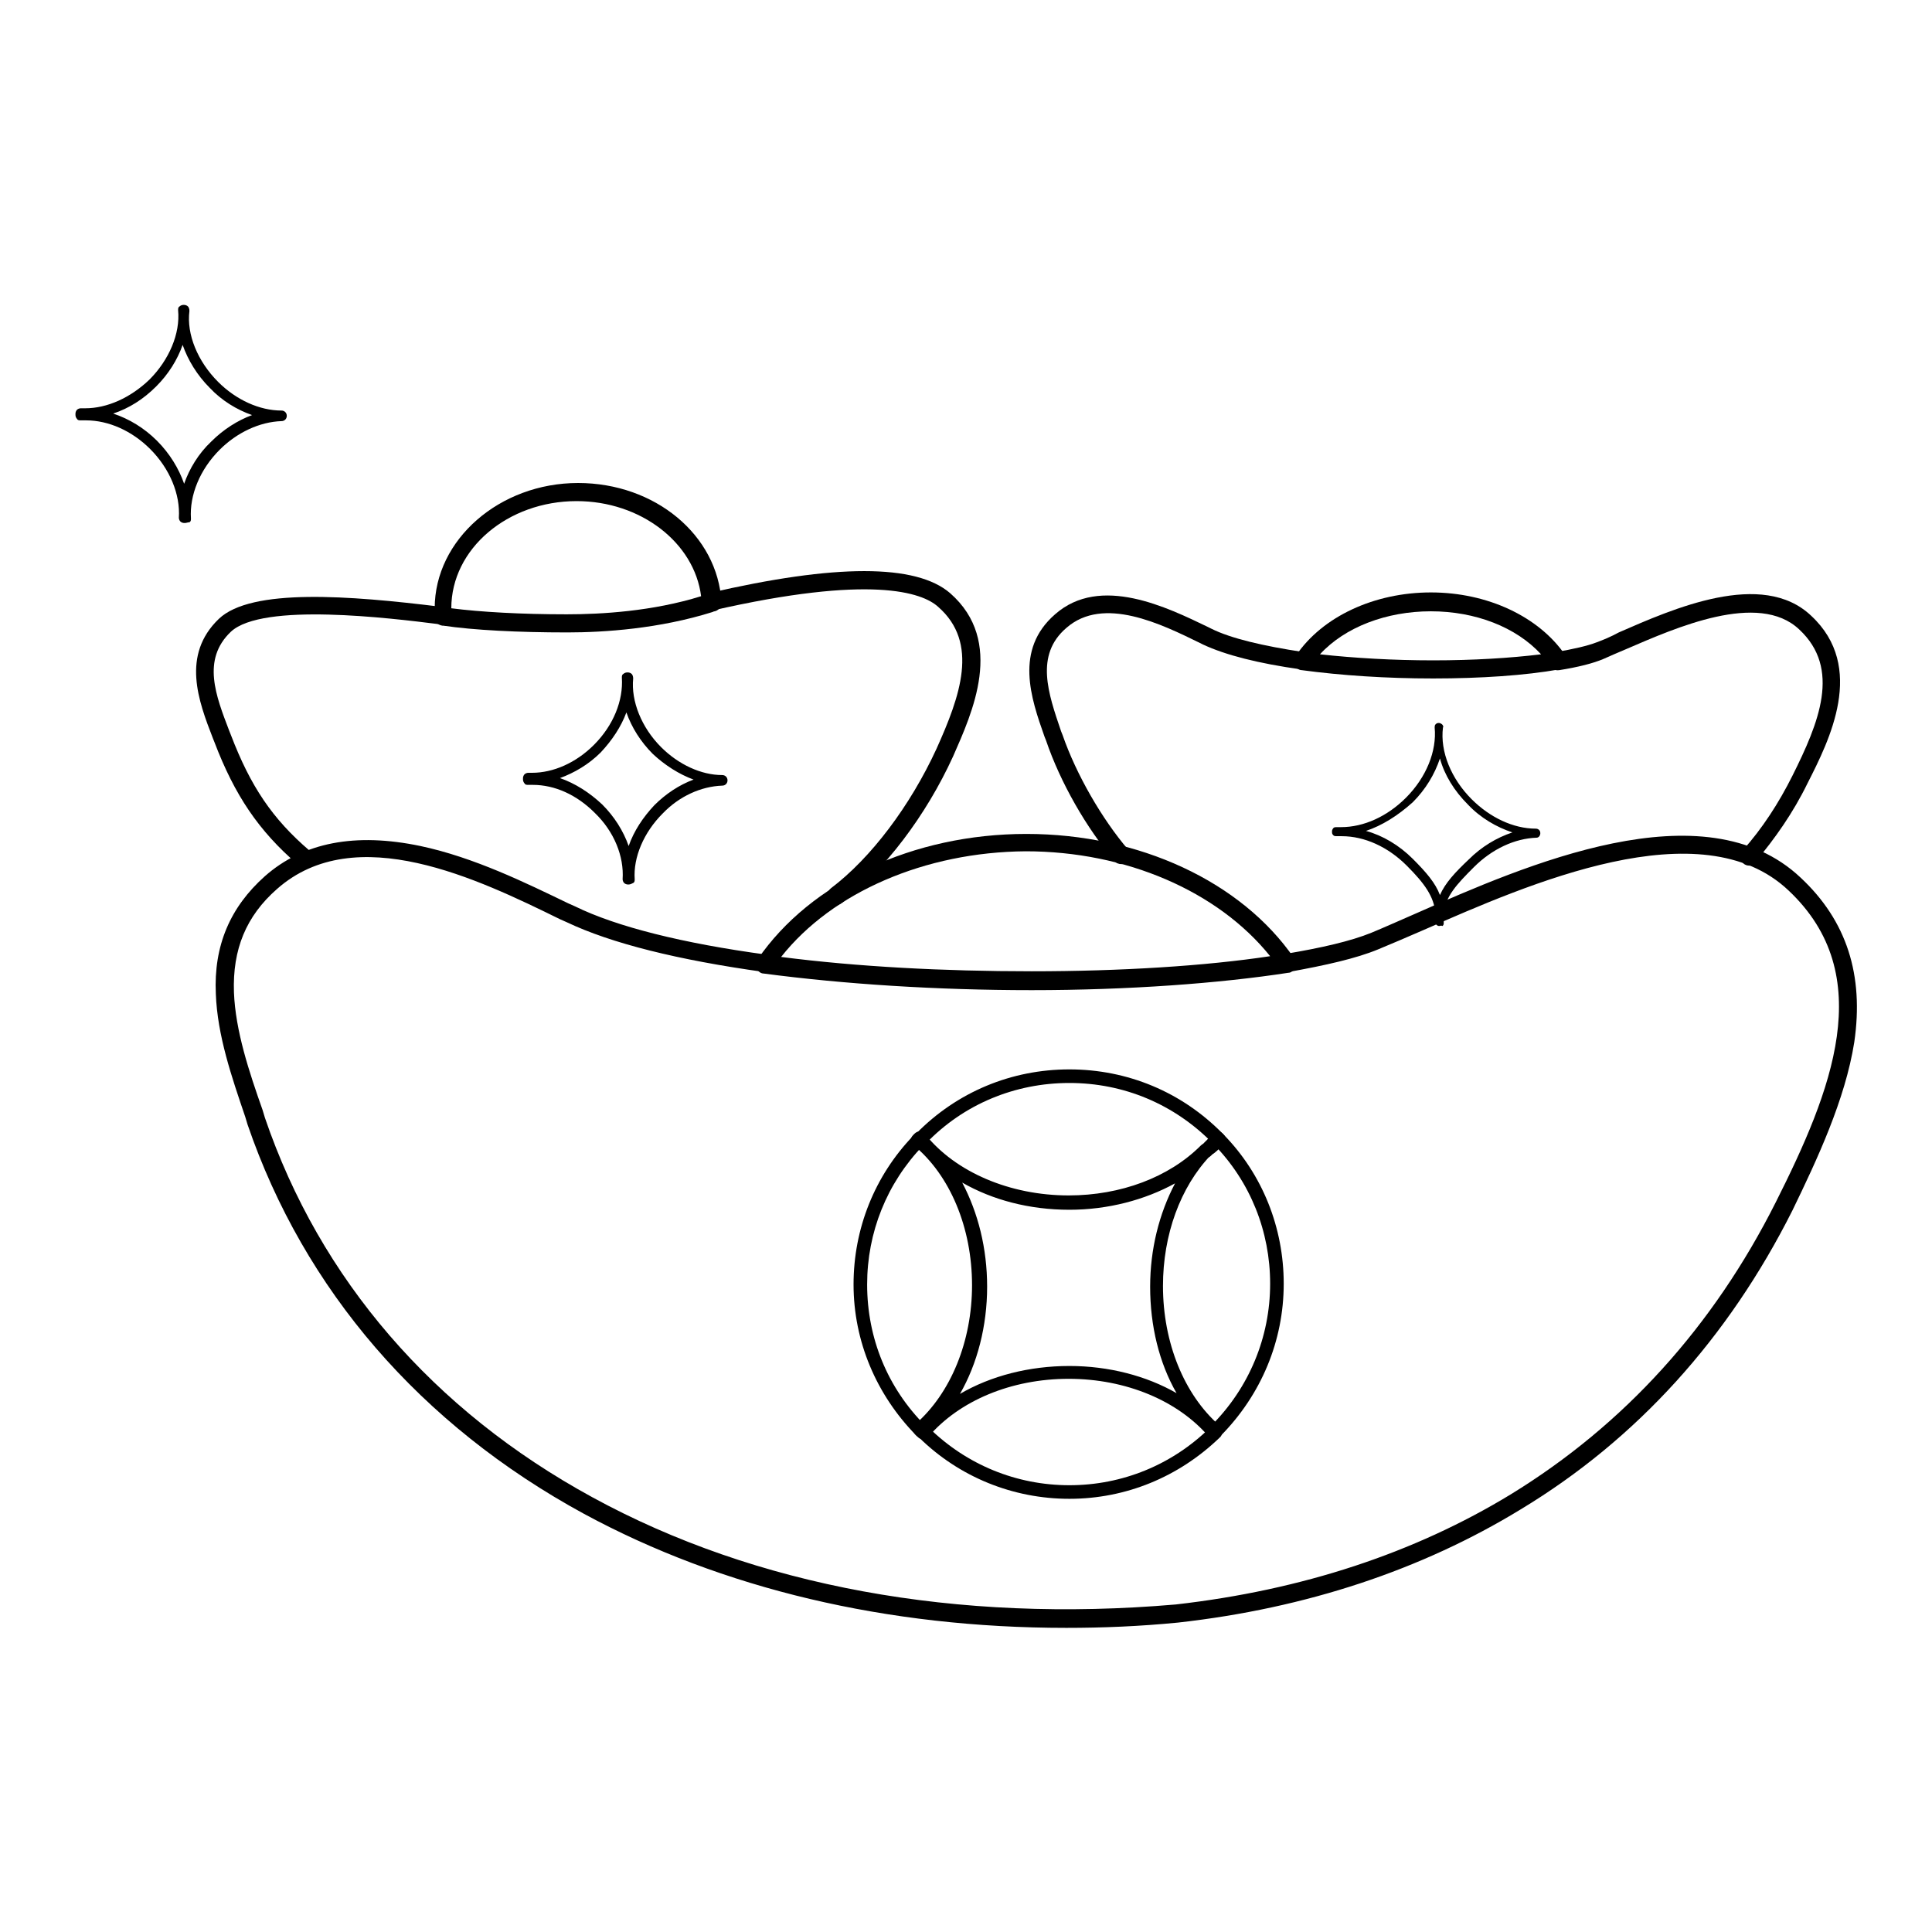
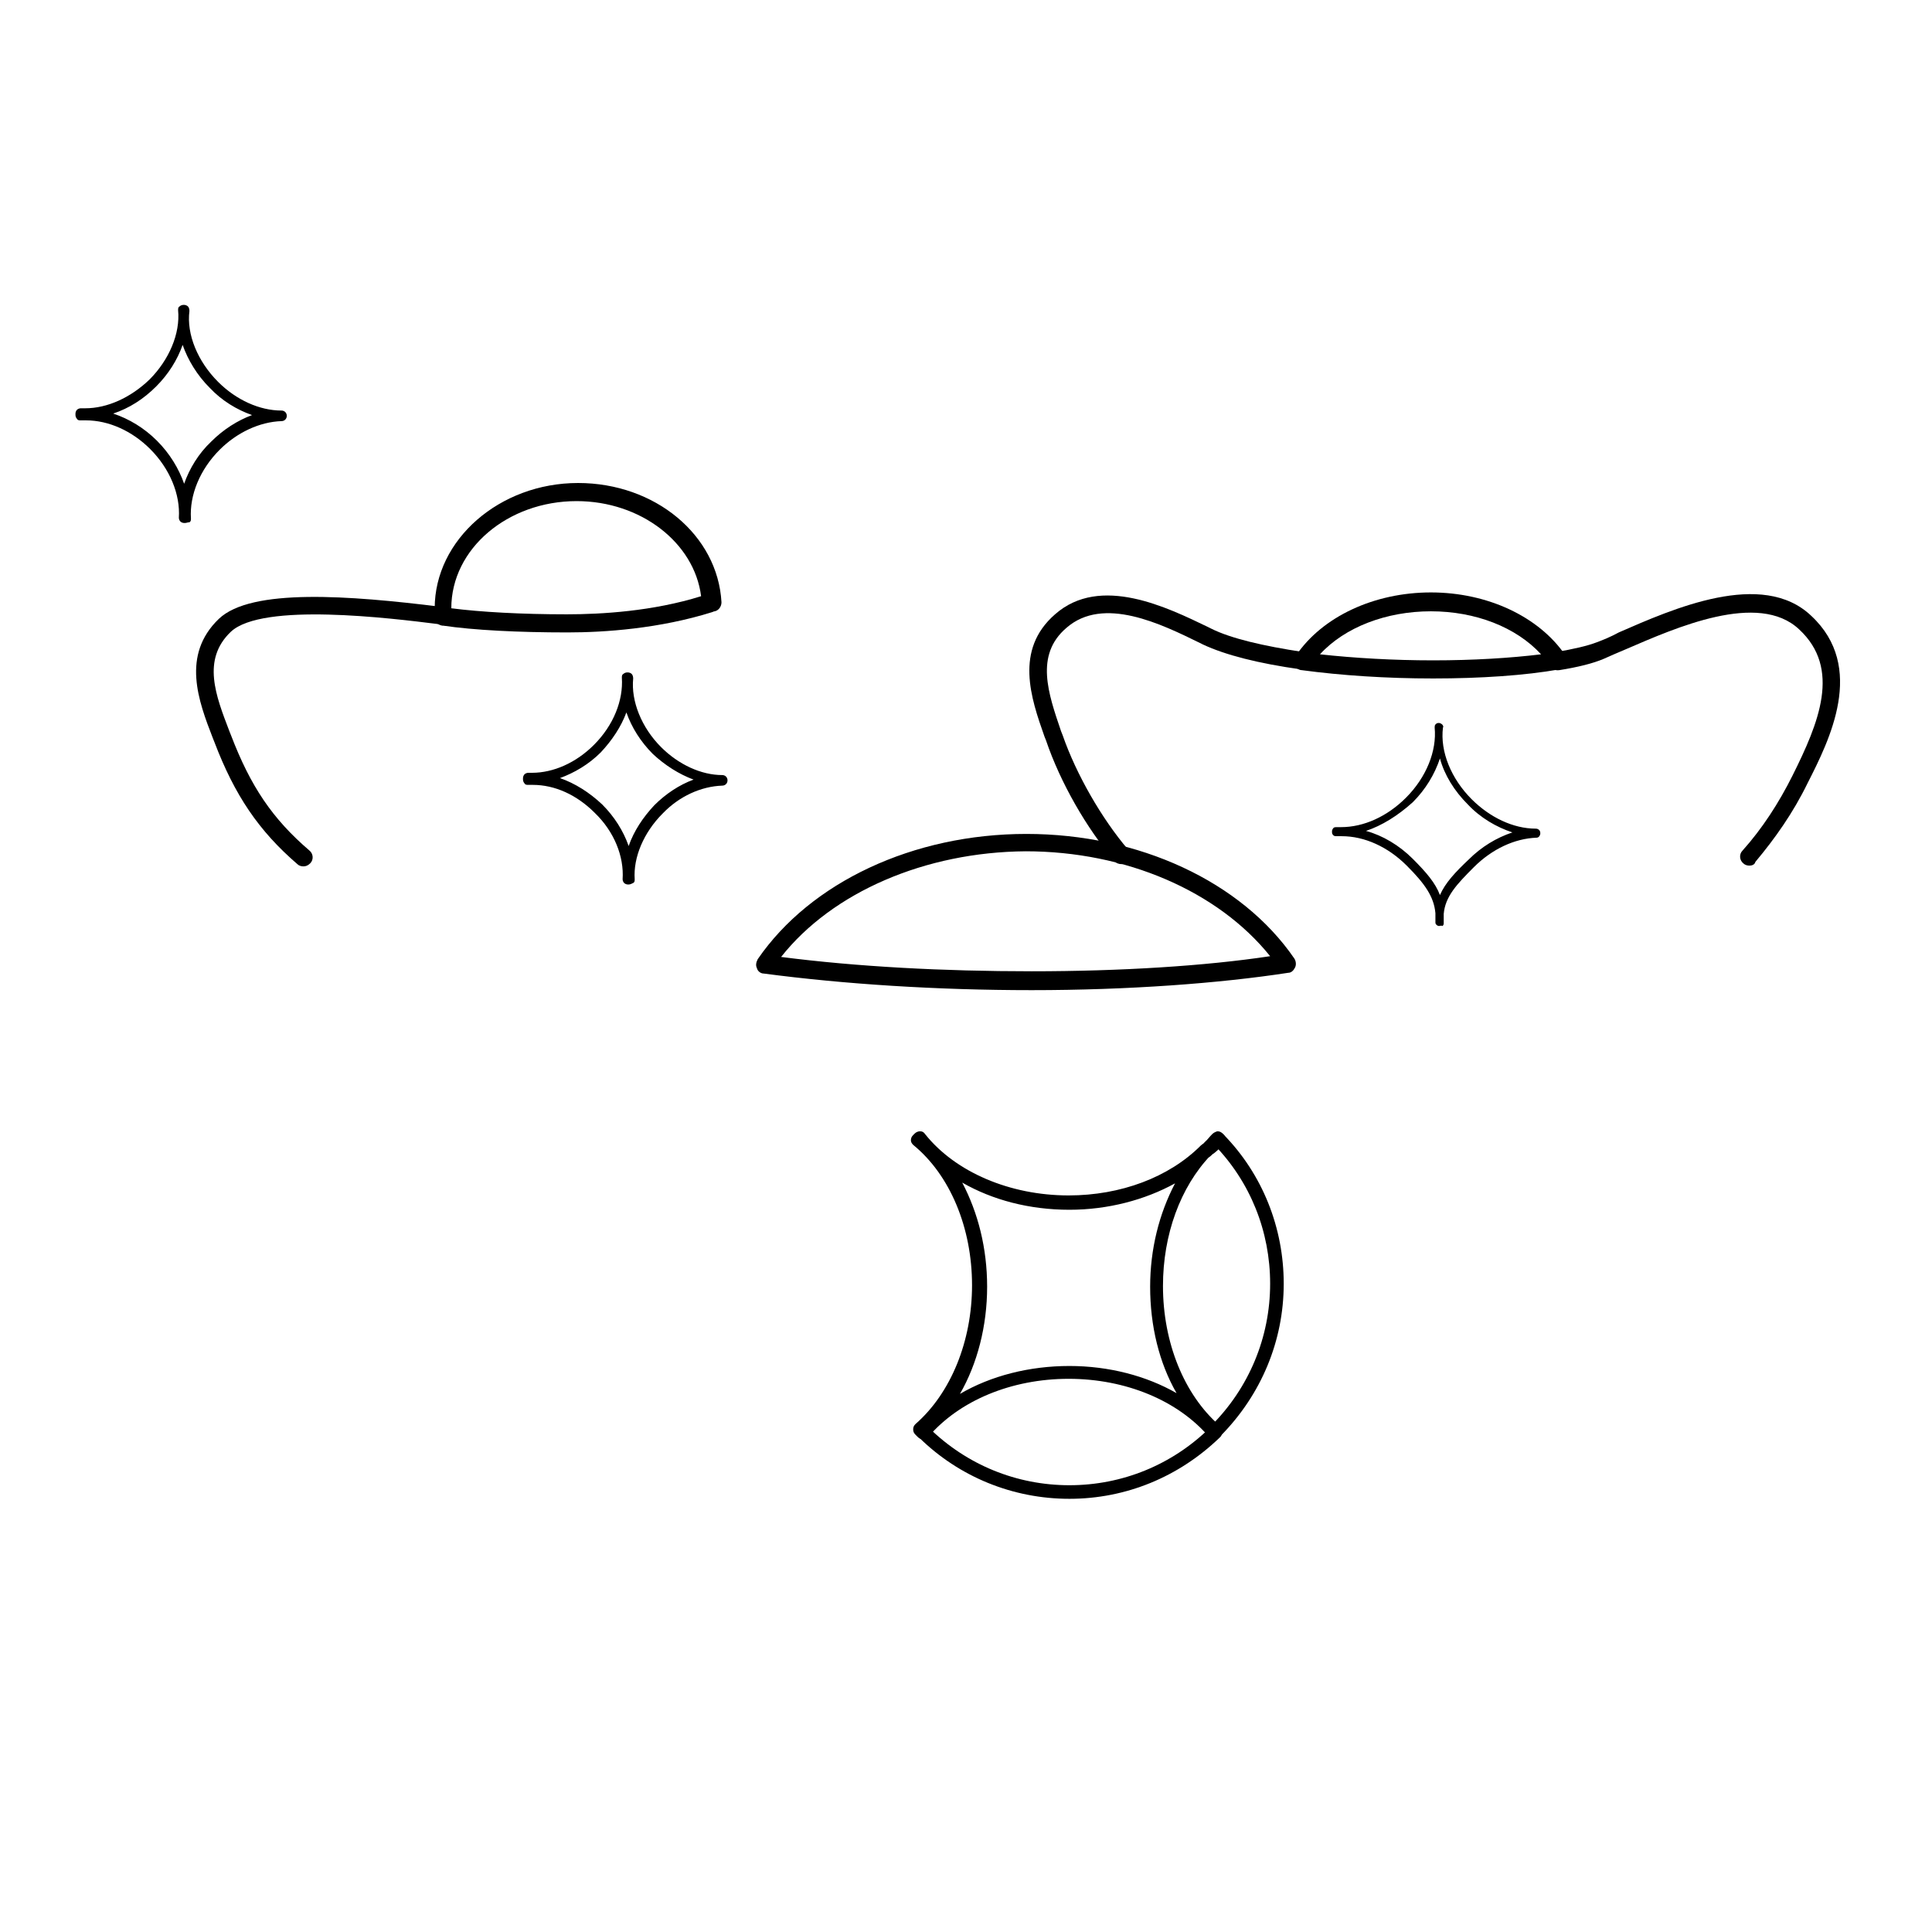
<svg xmlns="http://www.w3.org/2000/svg" version="1.1" x="0px" y="0px" viewBox="0 0 256 256" enable-background="new 0 0 256 256" xml:space="preserve">
  <g>
    <g>
      <path fill="#000000" d="M24.5,69.3h-0.1c-0.2,0-0.4-0.1-0.5-0.2c-0.1-0.1-0.2-0.3-0.2-0.5c0.2-3.1-1.2-6.5-3.8-9.1c-2.4-2.4-5.5-3.8-8.5-3.8c-0.2,0-0.5,0-0.7,0c-0.2,0-0.4,0-0.5-0.2c-0.1-0.1-0.2-0.3-0.2-0.5v0c0,0,0-0.1,0-0.2c0-0.2,0.1-0.4,0.2-0.5c0.1-0.1,0.3-0.2,0.5-0.2c0.2,0,0.4,0,0.6,0c2.9,0,6-1.4,8.5-3.8c2.6-2.6,4.1-6.1,3.8-9.2c0-0.2,0-0.4,0.2-0.5c0.1-0.1,0.3-0.2,0.5-0.2h0.1c0.2,0,0.4,0.1,0.5,0.2c0.1,0.1,0.2,0.3,0.2,0.6c-0.4,3.1,1.1,6.7,3.8,9.4c2.4,2.4,5.5,3.8,8.4,3.8c0.4,0,0.7,0.3,0.7,0.7c0,0.4-0.3,0.7-0.7,0.7c-2.9,0.1-5.9,1.5-8.2,3.8c-2.6,2.6-4,6-3.8,9.1c0,0.2,0,0.4-0.2,0.5C24.9,69.2,24.7,69.3,24.5,69.3C24.5,69.3,24.5,69.3,24.5,69.3z M15,54.8c2.1,0.7,4.1,1.9,5.8,3.6c1.7,1.7,2.9,3.7,3.6,5.7c0.7-2,1.9-4,3.6-5.6c1.6-1.6,3.5-2.8,5.4-3.5c-2-0.7-4-1.9-5.6-3.6c-1.7-1.7-2.9-3.7-3.6-5.7c-0.7,2-1.9,3.9-3.5,5.5C19,52.9,17.1,54.1,15,54.8z" />
      <path fill="#000000" d="M190.7,122.7L190.7,122.7c-0.2,0-0.3-0.1-0.4-0.2c-0.1-0.1-0.1-0.2-0.1-0.3c0-0.1,0-0.1,0-0.2c0-0.1,0-0.3,0-0.4c0-0.1,0-0.1,0-0.2c0-0.1,0-0.3,0-0.4c-0.2-2.2-1.4-3.9-3.8-6.3c-2.5-2.5-5.6-3.9-8.6-3.9c-0.2,0-0.5,0-0.7,0c-0.1,0-0.3,0-0.4-0.1c-0.1-0.1-0.2-0.2-0.2-0.4v0c0,0,0-0.1,0-0.2c0-0.1,0.1-0.3,0.2-0.4c0.1-0.1,0.3-0.1,0.4-0.1c0.2,0,0.4,0,0.6,0c3,0,6.1-1.4,8.6-3.9c2.7-2.7,4.1-6.2,3.8-9.3c0-0.1,0-0.3,0.1-0.4c0.1-0.1,0.2-0.2,0.4-0.2h0.1c0.1,0,0.3,0.1,0.4,0.2c0.1,0.1,0.2,0.3,0.1,0.4c-0.4,3.2,1.1,6.8,3.8,9.5c2.4,2.4,5.5,3.9,8.5,3.9c0.3,0,0.6,0.2,0.6,0.6c0,0.3-0.2,0.6-0.5,0.6c-2.9,0.1-5.9,1.5-8.3,3.9c-2.3,2.3-3.8,3.9-4,6.2c0,0.4,0,0.8,0,1.3l0,0c0,0.1-0.1,0.3-0.2,0.3l0,0l0,0c0,0,0,0,0,0l0,0l0,0C191,122.6,190.8,122.7,190.7,122.7z M181,110.1c2.2,0.6,4.4,1.9,6.2,3.7c1.8,1.8,3,3.2,3.6,4.8c0.7-1.6,2-3,3.8-4.7c1.7-1.7,3.7-2.9,5.8-3.6c-2.1-0.7-4.2-1.9-5.9-3.7c-1.8-1.8-3.1-3.9-3.7-6.1c-0.7,2.1-1.9,4.1-3.6,5.8C185.2,108.1,183.1,109.4,181,110.1z" />
      <path fill="#000000" d="M231.8,114.7c-0.3,0-0.6-0.1-0.8-0.3c-0.5-0.4-0.6-1.2-0.1-1.7c2.6-2.9,4.8-6.3,6.6-9.9c3.5-7,6.5-14.2,0.9-19.4c-5.4-5.1-16.4-0.2-22.9,2.6c-1.2,0.5-2.1,0.9-3,1.3c-1.4,0.6-3.4,1.1-5.9,1.5c-0.7,0.1-1.3-0.3-1.4-1c-0.1-0.6,0.3-1.3,1-1.4c2.3-0.4,4.1-0.8,5.4-1.3c0.8-0.3,1.8-0.7,2.9-1.3c7.1-3.1,19-8.4,25.5-2.2c7.3,6.8,2.4,16.5-0.5,22.2c-1.9,3.9-4.3,7.3-6.9,10.4C232.5,114.6,232.1,114.7,231.8,114.7z" />
      <path fill="#000000" d="M148.6,114.5c-0.3,0-0.7-0.1-0.9-0.4c-3.7-4.3-7.2-10.4-9.1-16l-0.2-0.5c-1.8-5.1-4-11.5,1.4-16.2c6-5.3,14.9-0.9,20.3,1.7l0.4,0.2c2.6,1.3,6.9,2.3,12.2,3.1c0.6,0.1,1.1,0.7,1,1.3c-0.1,0.7-0.7,1.1-1.3,1c-5.7-0.8-10-1.9-13-3.3l-0.4-0.2c-5.1-2.5-12.8-6.3-17.7-2c-4.2,3.6-2.4,8.7-0.7,13.7l0.2,0.5c1.8,5.2,5.2,11.1,8.7,15.2c0.4,0.5,0.4,1.3-0.1,1.7C149.2,114.4,148.9,114.5,148.6,114.5z" />
-       <path fill="#000000" d="M189.9,89.9L189.9,89.9c-6.2,0-12.2-0.4-17.4-1.1c-0.4,0-0.8-0.3-0.9-0.7c-0.2-0.4-0.1-0.8,0.1-1.2c3.5-5.2,10.4-8.4,17.9-8.4c7.5,0,14.3,3.2,17.8,8.3c0.2,0.3,0.3,0.8,0.1,1.2c-0.2,0.4-0.5,0.7-0.9,0.7C202.1,89.5,196.2,89.9,189.9,89.9z M174.9,86.7c4.6,0.5,9.7,0.8,15,0.8l0,0c5.3,0,10.2-0.3,14.3-0.8c-3.3-3.6-8.7-5.7-14.6-5.7C183.7,81,178.2,83.1,174.9,86.7z" />
-       <path fill="#000000" d="M141.3,215.7c-23.8,0-45.6-5.2-63.9-15.1c-21.7-11.8-37.1-29.7-44.6-51.6l-0.3-1c-1.8-5.3-3.7-10.8-3.9-16.3c-0.3-6.4,1.9-11.5,6.5-15.6c5.1-4.5,12-5.8,20.6-4c7.1,1.5,14,4.9,19.6,7.6l0.9,0.4c5.5,2.7,14.3,4.9,25.4,6.4c0.7,0.1,1.1,0.7,1,1.3c-0.1,0.7-0.7,1.1-1.3,1c-11.5-1.6-20.3-3.8-26.2-6.6l-0.9-0.4c-10.8-5.3-27.1-13.2-37.5-4c-4.1,3.6-5.9,8-5.7,13.7c0.2,5.1,2,10.5,3.8,15.6l0.3,1c7.3,21.4,22.3,38.8,43.4,50.3c21.6,11.8,48.3,16.7,77.3,14.2c16.7-1.9,31.6-6.8,44.4-14.6c15-9.2,26.8-22.2,35.1-38.7c7.4-14.7,13.6-30.1,1.7-41.3c-11.6-11-34.6-0.8-48.3,5.2c-2.3,1-4.4,1.9-6.1,2.6c-2.9,1.2-6.9,2.1-11.9,3c-0.7,0.1-1.3-0.3-1.4-1c-0.1-0.7,0.3-1.3,1-1.4c4.8-0.8,8.7-1.7,11.4-2.8c1.7-0.7,3.7-1.6,6-2.6c14.3-6.3,38.1-16.8,50.9-4.7c6.1,5.7,8.4,12.9,7.1,21.8c-1.2,7.6-4.9,15.5-8.2,22.3c-8.5,16.9-20.6,30.3-36,39.6c-13.1,8-28.4,13.1-45.4,15h0C151,215.5,146.1,215.7,141.3,215.7z" />
+       <path fill="#000000" d="M189.9,89.9L189.9,89.9c-6.2,0-12.2-0.4-17.4-1.1c-0.4,0-0.8-0.3-0.9-0.7c-0.2-0.4-0.1-0.8,0.1-1.2c3.5-5.2,10.4-8.4,17.9-8.4c7.5,0,14.3,3.2,17.8,8.3c0.2,0.3,0.3,0.8,0.1,1.2c-0.2,0.4-0.5,0.7-0.9,0.7C202.1,89.5,196.2,89.9,189.9,89.9M174.9,86.7c4.6,0.5,9.7,0.8,15,0.8l0,0c5.3,0,10.2-0.3,14.3-0.8c-3.3-3.6-8.7-5.7-14.6-5.7C183.7,81,178.2,83.1,174.9,86.7z" />
      <path fill="#000000" d="M136.7,131.2L136.7,131.2c-12.6,0-24.9-0.8-35.5-2.2c-0.4,0-0.8-0.3-0.9-0.7c-0.2-0.4-0.1-0.8,0.1-1.2c7-10.2,20.6-16.6,35.6-16.6c14.9,0,28.5,6.3,35.5,16.5c0.2,0.3,0.3,0.8,0.1,1.2c-0.2,0.4-0.5,0.7-0.9,0.7C161.6,130.3,149.5,131.2,136.7,131.2z M103.5,126.8c10.1,1.3,21.5,1.9,33.2,1.9l0,0c11.8,0,23-0.7,31.6-2c-6.9-8.6-19.1-13.9-32.4-13.9C122.6,112.9,110.3,118.2,103.5,126.8z" />
      <path fill="#000000" d="M160.3,153c-0.2,0-0.5-0.1-0.7-0.3c-0.4-0.4-0.4-0.9,0-1.3c0.4-0.4,0.7-0.8,1-1.1c0.2-0.2,0.4-0.3,0.7-0.4c0.3,0,0.5,0.1,0.7,0.3l0.1,0.1c0.2,0.2,0.3,0.4,0.3,0.7c0,0.3-0.1,0.5-0.3,0.7c-0.4,0.3-0.7,0.7-1.1,1C160.8,152.9,160.5,153,160.3,153z" />
      <path fill="#000000" d="M160.9,190.7C160.9,190.7,160.9,190.7,160.9,190.7c-0.3,0-0.6-0.1-0.7-0.3c-4.1-4.8-11-7.7-18.6-7.7s-14.5,2.9-18.6,7.7c-0.2,0.2-0.4,0.3-0.7,0.3c-0.3,0-0.5-0.1-0.7-0.3l-0.1-0.1c-0.1-0.1-0.1-0.1-0.2-0.2c-0.2-0.2-0.3-0.4-0.3-0.7c0-0.3,0.1-0.5,0.3-0.7c4.7-4.1,7.5-11,7.5-18.4c0-7.6-2.9-14.6-7.8-18.6c-0.2-0.2-0.3-0.4-0.3-0.6c0-0.3,0.1-0.5,0.3-0.7c0,0,0.1-0.1,0.1-0.1l0.1-0.1c0.2-0.2,0.5-0.3,0.7-0.3c0.3,0,0.5,0.1,0.7,0.4c4,5,11.2,8.1,19,8.1c6.9,0,13.3-2.4,17.5-6.6c0.4-0.4,0.9-0.4,1.3,0c0.4,0.4,0.4,0.9,0,1.3c-4,4.2-6.3,10.5-6.3,17.3c0,7.5,2.8,14.4,7.5,18.5c0.2,0.2,0.3,0.4,0.3,0.7c0,0.3-0.1,0.5-0.3,0.7c0,0-0.1,0.1-0.1,0.1l-0.1,0.1C161.4,190.6,161.2,190.7,160.9,190.7z M127.5,156.7c2.1,4,3.3,8.7,3.3,13.8c0,5.2-1.3,10.2-3.6,14.2c4.1-2.4,9.2-3.7,14.5-3.7c5.2,0,10.2,1.3,14.2,3.6c-2.3-4-3.5-8.9-3.5-14.1c0-5,1.2-9.7,3.3-13.7c-4,2.2-8.9,3.5-14,3.5C136.4,160.3,131.5,159,127.5,156.7z" />
-       <path fill="#000000" d="M122.1,190.5c-0.2,0-0.5-0.1-0.7-0.3c-5.3-5.4-8.3-12.5-8.3-20c0-7.4,2.8-14.4,7.9-19.7c0.4-0.4,0.9-0.4,1.3,0c0.4,0.4,0.4,0.9,0,1.3c-4.8,5-7.4,11.5-7.4,18.4c0,7.1,2.7,13.7,7.7,18.7c0.4,0.4,0.4,1,0,1.3C122.6,190.4,122.4,190.5,122.1,190.5z" />
      <path fill="#000000" d="M161.2,190.5c-0.2,0-0.5-0.1-0.7-0.3c-0.4-0.4-0.4-0.9,0-1.3c5-5,7.8-11.7,7.8-18.8c0-6.9-2.6-13.5-7.5-18.5c-0.4-0.4-0.3-1,0-1.3c0.4-0.4,1-0.3,1.3,0c5.2,5.3,8,12.4,8,19.8c0,7.6-3,14.7-8.3,20.1C161.6,190.4,161.4,190.5,161.2,190.5z" />
      <path fill="#000000" d="M159.9,153.4c-0.2,0-0.5-0.1-0.7-0.3c-0.4-0.4-0.4-0.9,0-1.3c0.1-0.1,0.3-0.3,0.5-0.5c0.4-0.4,0.9-0.4,1.3,0c0.4,0.4,0.4,0.9,0,1.3c-0.1,0.1-0.3,0.3-0.5,0.5C160.3,153.3,160.1,153.4,159.9,153.4z" />
-       <path fill="#000000" d="M161.4,151.8c-0.2,0-0.5-0.1-0.7-0.3c-5.1-5.2-11.8-8-19-8c-7.2,0-14,2.8-19,8c-0.4,0.4-0.9,0.4-1.3,0c-0.4-0.4-0.4-0.9,0-1.3c5.4-5.5,12.6-8.5,20.3-8.5s14.9,3,20.3,8.5c0.4,0.4,0.4,1,0,1.3C161.8,151.7,161.6,151.8,161.4,151.8z" />
      <path fill="#000000" d="M141.7,198.6c-7.5,0-14.6-2.9-19.9-8.1c-0.4-0.4-0.4-0.9,0-1.3c0.4-0.4,0.9-0.4,1.3,0c5,4.9,11.6,7.6,18.6,7.6c7,0,13.6-2.7,18.6-7.6c0.4-0.4,1-0.4,1.3,0c0.4,0.4,0.4,1,0,1.3C156.2,195.7,149.2,198.6,141.7,198.6z" />
      <path fill="#000000" d="M83.3,117.2h-0.1c-0.2,0-0.4-0.1-0.5-0.2c-0.1-0.1-0.2-0.3-0.2-0.5c0.2-3-1.1-6.3-3.7-8.8c-2.4-2.4-5.3-3.7-8.2-3.7c-0.2,0-0.4,0-0.6,0c-0.2,0-0.4,0-0.5-0.2c-0.1-0.1-0.2-0.3-0.2-0.5c0-0.1,0-0.1,0-0.2c0-0.2,0.1-0.4,0.2-0.5c0.1-0.1,0.3-0.2,0.5-0.2c0.2,0,0.4,0,0.5,0c2.8,0,5.8-1.3,8.2-3.7c2.6-2.6,3.9-5.9,3.7-8.9c0-0.2,0-0.4,0.2-0.5c0.1-0.1,0.3-0.2,0.5-0.2h0.1c0.2,0,0.4,0.1,0.5,0.2c0.1,0.1,0.2,0.3,0.2,0.6c-0.3,3,1.1,6.5,3.7,9.1c2.3,2.3,5.3,3.7,8.1,3.7c0.4,0,0.7,0.3,0.7,0.7c0,0.4-0.3,0.7-0.7,0.7c-2.8,0.1-5.7,1.4-7.9,3.7c-2.5,2.5-3.9,5.8-3.7,8.7c0,0.2,0,0.4-0.2,0.5C83.7,117.1,83.5,117.2,83.3,117.2z M74.2,103.1c2,0.7,3.9,1.9,5.6,3.5c1.6,1.6,2.8,3.5,3.5,5.5c0.7-2,1.9-3.8,3.4-5.4c1.5-1.5,3.3-2.7,5.2-3.4c-1.9-0.7-3.8-1.9-5.4-3.4c-1.6-1.6-2.8-3.5-3.5-5.5c-0.7,1.9-1.9,3.7-3.4,5.3C78,101.3,76.1,102.4,74.2,103.1z" />
-       <path fill="#000000" d="M110.9,119.9c-0.4,0-0.7-0.2-1-0.5c-0.4-0.5-0.3-1.3,0.2-1.7c5.3-4,10.5-10.9,14-18.5c3.1-6.9,5.7-14,0.2-18.8c-2.1-1.9-8.9-4.3-29.9,0.5c-0.7,0.1-1.3-0.2-1.4-0.9c-0.1-0.7,0.2-1.3,0.9-1.4c16.8-3.9,27.5-3.9,32,0c7.3,6.4,2.9,15.9,0.4,21.6c-3.6,7.9-9.1,15.1-14.7,19.4C111.4,119.8,111.1,119.9,110.9,119.9z" />
      <path fill="#000000" d="M40.2,114.8c-0.3,0-0.6-0.1-0.8-0.3c-5.1-4.4-8.3-9.1-11-16.2l-0.2-0.5C26.3,92.9,24,86.8,29,82c4.3-4.1,17.3-3.1,29.4-1.6l0.5,0c0.7,0.1,1.1,0.7,1,1.3c-0.1,0.7-0.7,1.1-1.3,1l-0.5,0c-6.4-0.8-23.3-2.9-27.5,1c-3.9,3.7-2,8.5-0.2,13.2l0.2,0.5c2.6,6.8,5.5,11.1,10.4,15.3c0.5,0.4,0.6,1.2,0.1,1.7C40.8,114.7,40.5,114.8,40.2,114.8z" />
      <path fill="#000000" d="M75.2,83.8L75.2,83.8c-6.6,0-12.4-0.3-16.5-0.9c-0.1,0-0.1,0-0.1,0c-0.6-0.1-1-0.5-1-1.1v-0.1c0-0.3,0-0.7,0-1.1c0-9.1,8.6-16.6,19-16.6c10.2,0,18.5,6.9,19,15.8c0,0.6-0.4,1.1-0.9,1.2c0,0-0.1,0-0.3,0.1C87.4,83.3,80.1,83.8,75.2,83.8z M59.8,80.6c3.9,0.5,9.3,0.8,15.3,0.8h0c4.6,0,11.4-0.4,17.8-2.4c-0.9-7.1-8-12.6-16.5-12.6C67.3,66.4,59.8,72.7,59.8,80.6C59.8,80.6,59.8,80.6,59.8,80.6z" />
    </g>
  </g>
</svg>